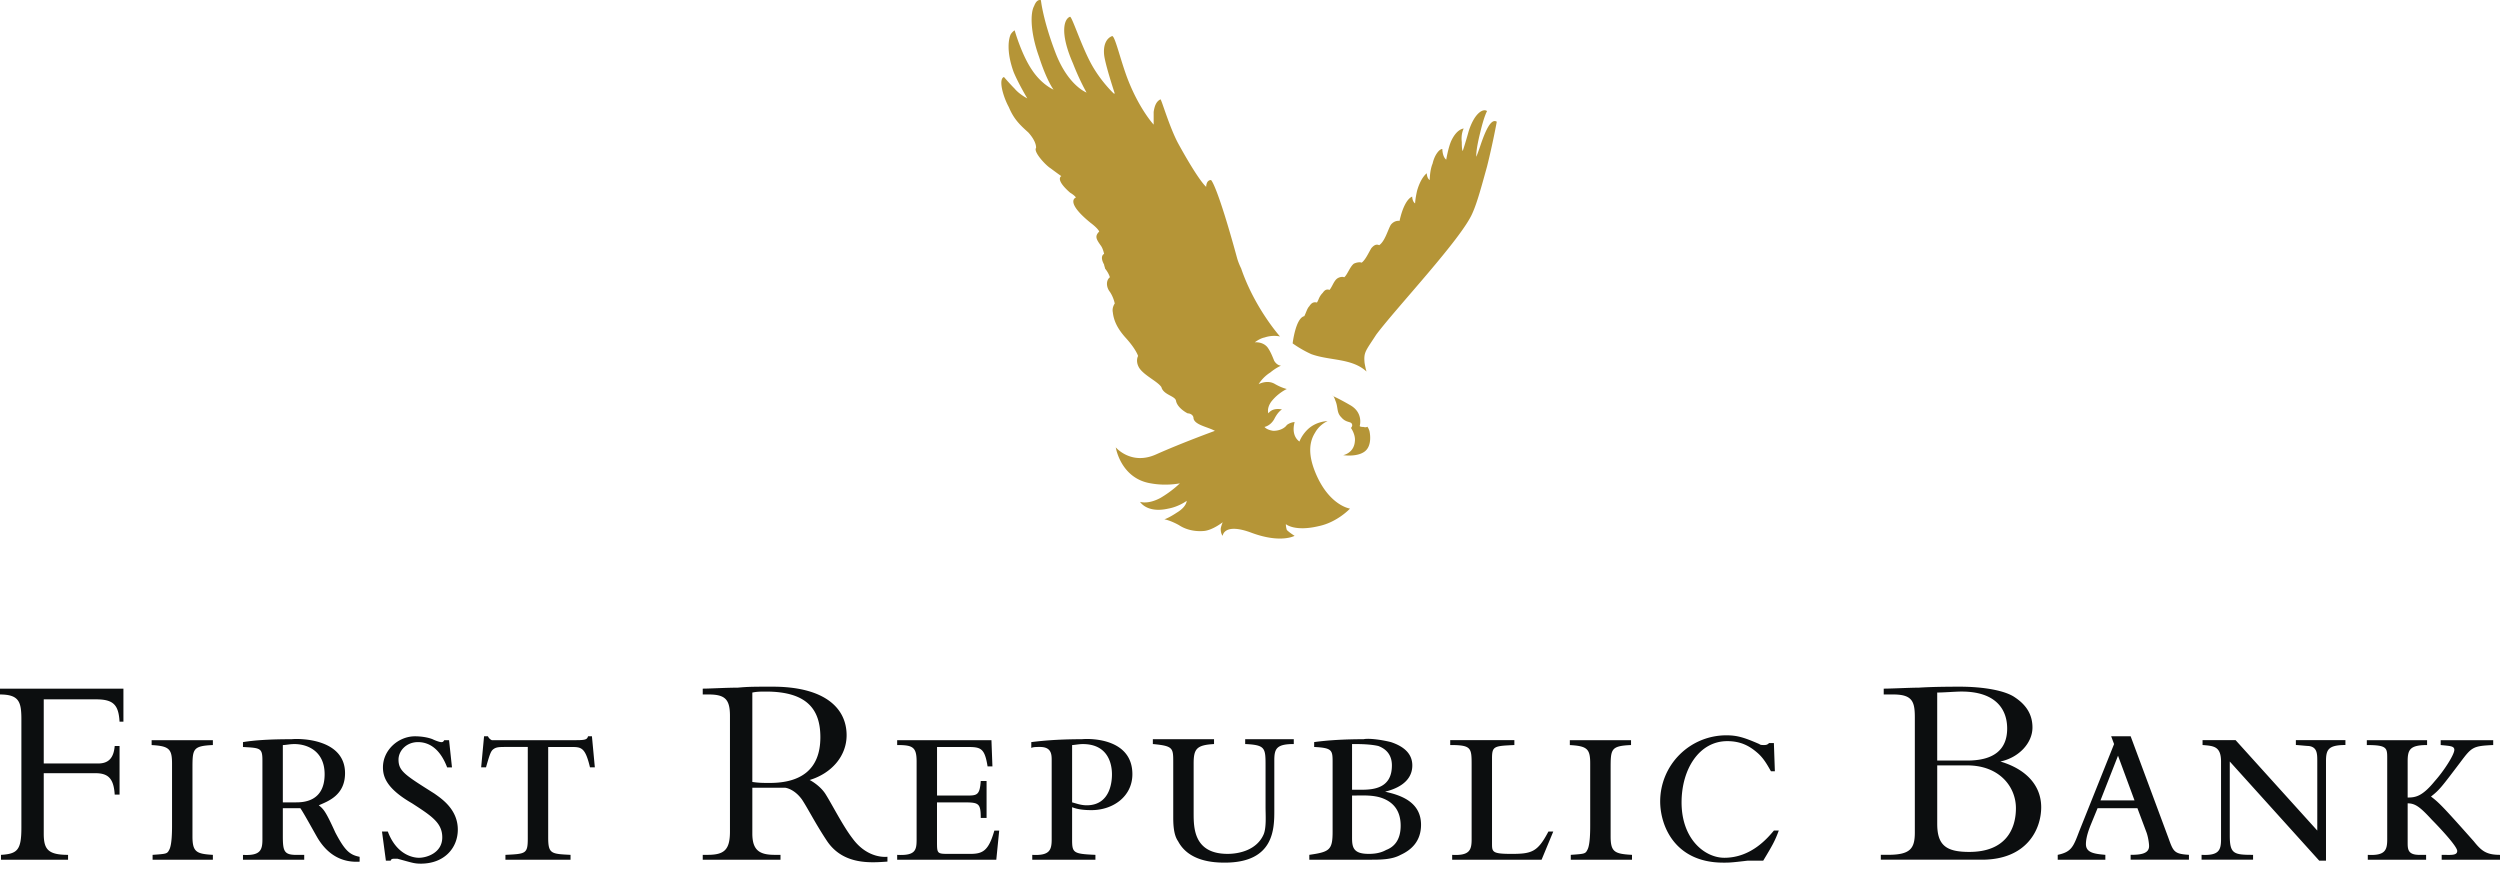
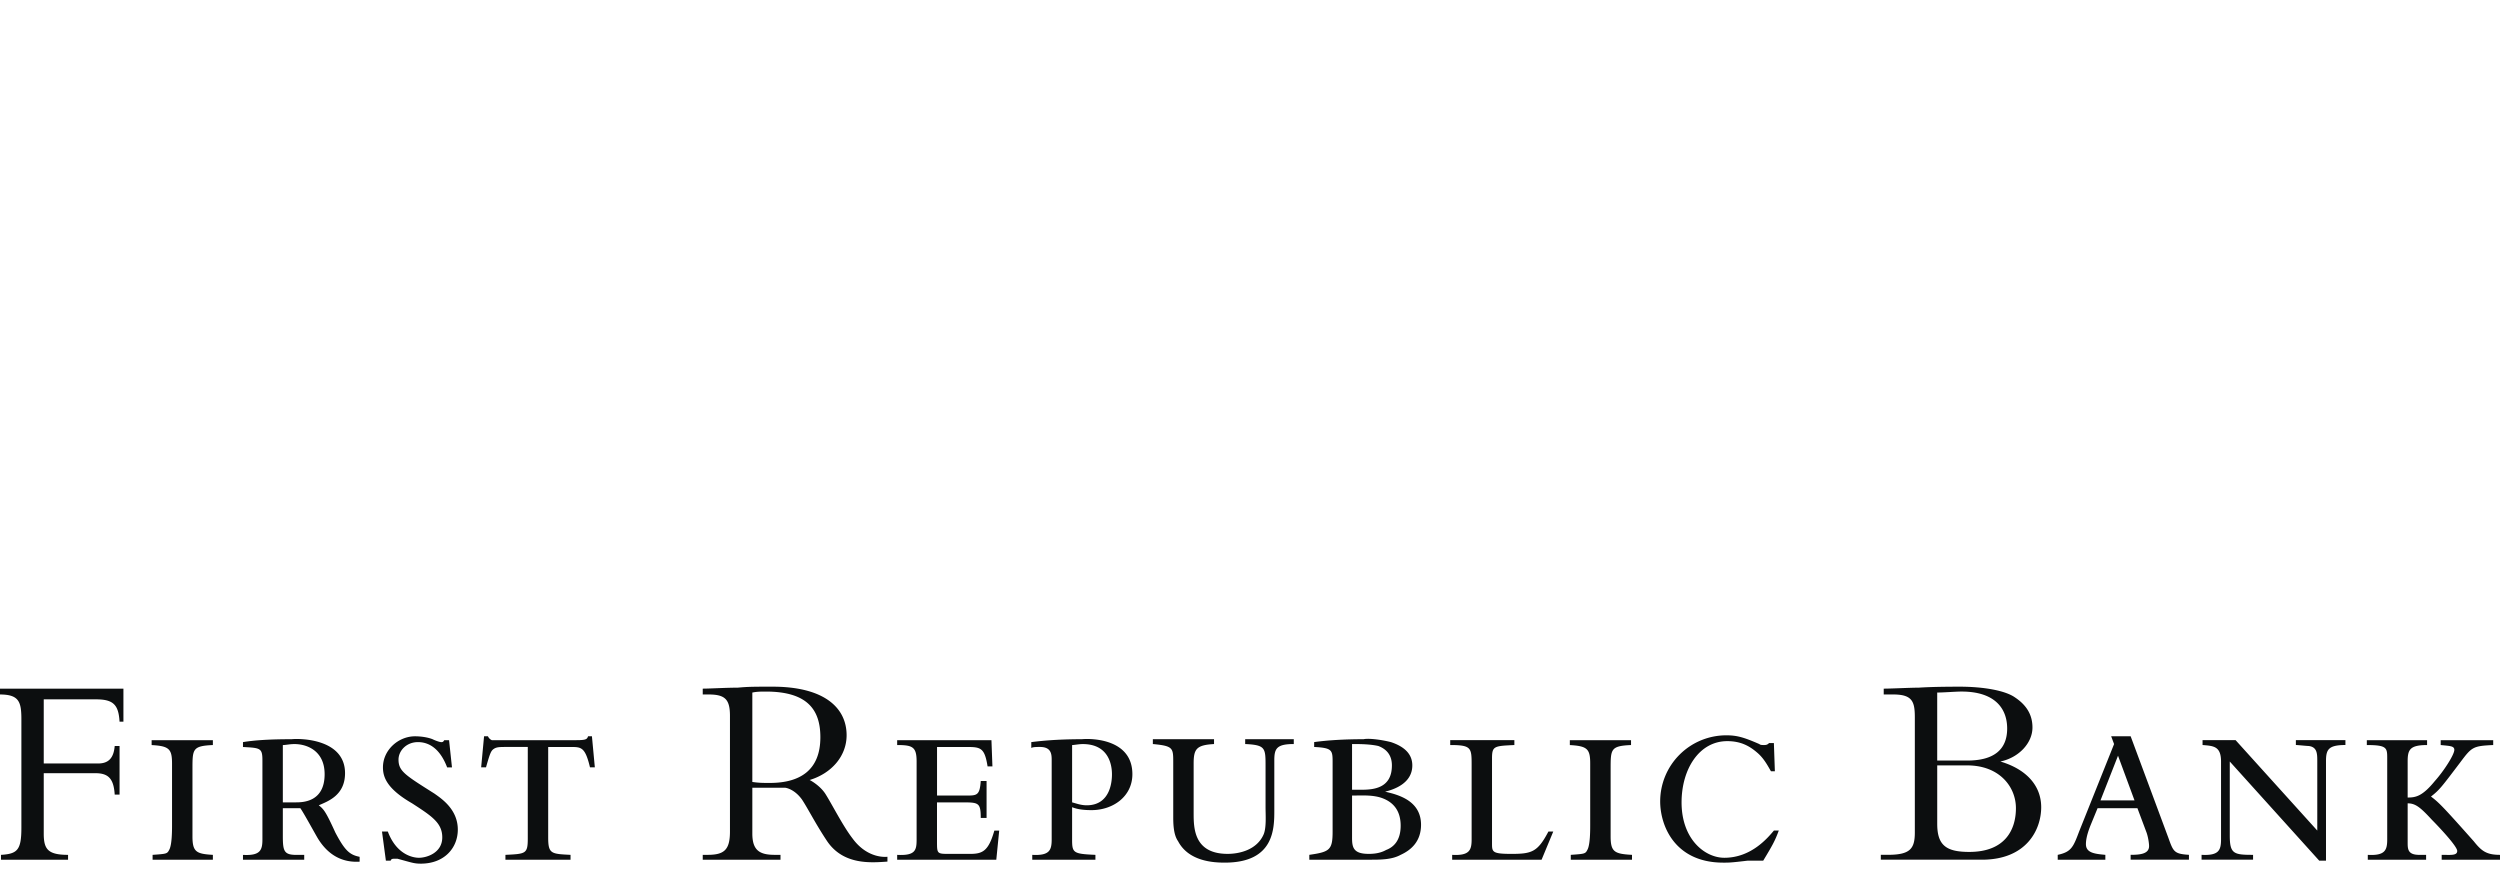
<svg xmlns="http://www.w3.org/2000/svg" width="135" height="47" fill="none">
  <path fill="#0C0E0F" fill-rule="evenodd" d="M6.456 42.908h-.262c-.053-.891-.368-1.156-1.05-1.156H2.362v3.256c0 .84.21 1.154 1.313 1.154v.263H.053v-.263c.892-.053 1.102-.262 1.102-1.469v-5.827c0-.945-.106-1.364-1.155-1.364v-.315h6.665v1.784h-.209c-.053-.891-.315-1.206-1.26-1.206H2.362v3.463h2.94c.577 0 .839-.315.892-.944h.262v2.624zm5.039-2.676c-1.102.053-1.102.21-1.102 1.311v3.623c0 .84.21.944 1.102.996v.263H8.24v-.263c.735-.053.787-.053.892-.262.158-.262.158-1.05.158-1.364V41.23c0-.787-.158-.944-1.102-.996v-.263h3.307v.262h-.001zm1.626-.158c.63-.105 1.47-.157 2.624-.157.526-.053 2.887 0 2.887 1.835 0 1.209-.944 1.523-1.417 1.734.262.21.368.315.893 1.47.524.997.786 1.207 1.312 1.312v.262c-.893.055-1.68-.315-2.257-1.258-.157-.263-.787-1.419-.944-1.628h-.946v1.47c0 .84.053 1.05.735 1.05h.42v.262h-3.307v-.262c.945.053 1.05-.262 1.05-.84v-4.252c0-.682-.105-.682-1.05-.734v-.264zm2.152 3.254h.683c.367 0 1.574 0 1.574-1.52 0-1.261-.945-1.628-1.627-1.628-.263 0-.473.053-.63.053v3.095zm9.134-1.89h-.262c-.316-.84-.84-1.364-1.575-1.364-.63 0-1.05.472-1.05.945 0 .63.367.84 1.942 1.837.367.263 1.26.84 1.26 1.943 0 .996-.736 1.838-1.995 1.838-.367 0-.473-.053-1.26-.264h-.21c-.104 0-.157.052-.157.104h-.262l-.21-1.573h.315c.472 1.258 1.365 1.416 1.68 1.416.42 0 1.26-.263 1.26-1.101 0-.787-.578-1.156-1.628-1.838-1.364-.787-1.575-1.416-1.575-1.943 0-.944.84-1.678 1.732-1.678.316 0 .683.053.946.157.104.053.368.158.472.158.053 0 .105 0 .158-.105h.262l.157 1.467zm1.732-1.679h.21a.41.41 0 00.209.21h4.567c.525 0 .578-.053.63-.21h.209l.157 1.678h-.262c-.262-1.1-.473-1.1-1.05-1.1h-1.207v4.88c0 .892.157.892 1.207.945v.263h-3.516v-.263c1.102-.053 1.207-.053 1.207-.891v-4.935h-1.102c-.42 0-.577 0-.734.105-.158.105-.21.262-.42.996h-.262l.157-1.678zm24.459 3.201h1.575c.578 0 .734 0 .787-.787h.315v1.996h-.315c0-.789-.105-.84-.891-.84h-1.471v2.1c0 .681 0 .681.683.681h1.103c.682 0 .996-.157 1.311-1.258h.262l-.157 1.573h-5.353v-.262c.997.053 1.05-.262 1.05-.84v-4.199c0-.787-.21-.892-1.05-.892v-.262h5.091l.053 1.416h-.262c-.158-.996-.367-1.049-1.101-1.049H50.6v2.623h-.002zm8.555 3.465h-3.411v-.263c.944.053 1.049-.262 1.049-.84V41.07c0-.315 0-.734-.63-.734-.21 0-.367 0-.471.053v-.315c.42-.053 1.313-.157 2.729-.157.577-.053 2.73 0 2.73 1.89 0 1.206-1.05 1.94-2.206 1.94-.471 0-.786-.053-1.049-.158v1.733c0 .734.053.787 1.259.84v.263zm-1.259-3.097c.21.053.472.158.787.158 1.365 0 1.365-1.47 1.365-1.679 0-.473-.157-1.627-1.575-1.627-.21 0-.472.053-.577.053v3.095zm7.664-3.411v.262c-.945.053-1.101.262-1.101 1.049v2.676c0 .79 0 2.205 1.836 2.205.631 0 1.575-.21 1.942-1.049.158-.367.105-1.05.105-1.47v-2.205c0-.997 0-1.154-1.1-1.207v-.262h2.624v.262c-.947 0-1.051.262-1.051.892v2.676c0 .998 0 2.836-2.677 2.836-.577 0-1.942-.055-2.519-1.156-.262-.367-.262-.996-.262-1.365v-2.887c0-.787 0-.891-1.101-.996v-.262h3.304zm5.406.157c.734-.105 1.68-.157 2.676-.157.21-.053.84 0 1.471.157.63.21 1.154.578 1.154 1.259 0 .998-1.05 1.313-1.469 1.418.682.157 1.94.471 1.94 1.785 0 .891-.524 1.363-1.1 1.625-.472.263-1.101.263-1.628.263h-3.305v-.263c1.1-.157 1.258-.262 1.258-1.258v-3.78c0-.63-.05-.735-.996-.787v-.262h-.001zm2.047 2.572h.525c.682 0 1.627-.105 1.627-1.313 0-.578-.315-.892-.736-1.05-.472-.104-.996-.104-1.416-.104v2.467zm0 2.572c0 .524.053.891.892.891.157 0 .577 0 .946-.21.42-.157.787-.524.787-1.31 0-.841-.42-1.26-.945-1.471-.526-.21-1.155-.158-1.68-.158v2.258zm8.765-5.249v.263c-1.101.053-1.207.053-1.207.734v4.567c0 .472 0 .577 1.05.577 1.102 0 1.417-.105 1.995-1.206h.262l-.63 1.52h-4.829v-.262c.945.053 1.051-.262 1.051-.84v-3.99c0-.944 0-1.1-1.156-1.1v-.263h3.464zm6.3.263c-1.102.053-1.102.21-1.102 1.311v3.623c0 .84.21.944 1.154.996v.263h-3.306v-.263c.734-.053.787-.053.892-.262.157-.262.157-1.05.157-1.364V41.23c0-.787-.157-.944-1.1-.996v-.263h3.305v.262zm7.767 1.418h-.21c-.157-.264-.366-.684-.733-.998-.422-.367-.894-.63-1.628-.63-1.522 0-2.467 1.521-2.467 3.306 0 1.995 1.26 2.992 2.31 2.992 1.47 0 2.362-1.101 2.677-1.47h.262c-.21.578-.367.84-.84 1.626h-.84c-.893.107-.998.107-1.313.107-2.624 0-3.411-1.995-3.411-3.308a3.57 3.57 0 013.568-3.568c.577 0 .944.105 1.785.472.053.053.157.053.262.053.158 0 .21-.053.262-.105h.263l.053 1.523zm7.558-2.89c0-.839-.104-1.258-1.154-1.258h-.526v-.315c.422 0 1.418-.053 1.89-.053.787-.053 1.942-.053 2.205-.053 1.313 0 2.467.21 2.991.578.631.42.946.944.946 1.626 0 .84-.735 1.627-1.733 1.837 1.418.42 2.205 1.314 2.205 2.467 0 1.209-.787 2.835-3.201 2.835h-5.46v-.263h.367c1.208 0 1.47-.315 1.47-1.206V38.76zm1.209 2.31h1.625c1.418 0 2.152-.577 2.152-1.73 0-1.052-.629-1.996-2.467-1.996-.315 0-.944.053-1.311.053v3.673h.001zm0 3.414c0 1.154.472 1.52 1.731 1.52 1.943 0 2.519-1.206 2.519-2.362 0-1.154-.891-2.31-2.625-2.31h-1.625v3.152zm10.445-4.725l2.047 5.51c.262.735.315.84 1.101.892v.263h-3.149v-.263c.524 0 .996-.053.996-.471 0-.158-.053-.525-.157-.787l-.472-1.26h-2.152l-.367.893c-.105.262-.262.682-.262 1.049 0 .471.471.524 1.049.577v.263h-2.572v-.263c.734-.157.84-.42 1.155-1.258l1.888-4.724-.157-.42h1.052v-.001zm-1.629 3.463h1.838l-.891-2.414-.947 2.414zm7.297-3.253l4.41 4.882v-3.728c0-.42 0-.787-.472-.84-.105 0-.579-.052-.684-.052v-.263h2.676v.263c-.944 0-1.049.262-1.049.891v5.353h-.367l-4.829-5.353v3.99c0 .996.209 1.05 1.258 1.05v.262h-2.781v-.263c.946.053 1.051-.262 1.051-.84v-4.199c0-.84-.42-.84-.998-.891v-.263h1.785v.001zm13.91 0v.263c-1.103.053-1.156.104-1.785.944-.996 1.313-1.103 1.47-1.575 1.838.419.315.631.524 2.309 2.414.42.525.682.734 1.418.734v.263h-3.149v-.263c.472 0 .839.053.839-.21 0-.262-1.05-1.363-1.365-1.68-.629-.682-.891-.891-1.311-.891v2.1c0 .367 0 .682.629.682h.367v.262h-3.149v-.262c.944.053 1.049-.262 1.049-.84v-4.356c0-.578 0-.734-1.101-.734v-.263h3.254v.263c-.944 0-1.049.262-1.049.891v1.943c.42 0 .787-.053 1.469-.892.473-.524 1.051-1.418 1.051-1.68 0-.21-.21-.21-.736-.262v-.263h2.835zm-94.007 5.04c0 .89.367 1.153 1.206 1.153h.315v.263h-4.199v-.263h.262c.893 0 1.208-.262 1.208-1.258v-6.248c0-.891-.262-1.154-1.155-1.154h-.315v-.315c.368 0 1.26-.053 1.89-.053.577-.053.891-.053 1.889-.053 2.729 0 3.99 1.102 3.99 2.625 0 1.101-.787 2.046-1.995 2.414 0 0 .525.263.84.735.368.577.945 1.733 1.47 2.414.84 1.154 1.89.996 1.89.996v.262c-.84.055-2.362.212-3.255-1.1-.63-.945-1.049-1.786-1.364-2.257-.42-.578-.892-.63-.892-.63h-1.785v2.468zm0-2.783c.367.053.577.053.944.053 1.627 0 2.73-.684 2.73-2.467 0-1.418-.63-2.467-2.94-2.467-.262 0-.472 0-.734.053v4.828z" clip-rule="evenodd" />
-   <path fill="#B59537" fill-rule="evenodd" d="M72.427 22.531c-.262-.262-.157-.524-.315-.893-.105-.315-.157-.262-.157-.262s.367.157.997.526c.682.42.472 1.101.472 1.101s0 .053.21.053c.157.053.262-.053.21 0 .052.053.104.21.104.21s.21.84-.315 1.155c-.42.262-1.102.158-1.102.158s.577-.105.63-.736c.053-.367-.21-.734-.21-.734s.106-.105.053-.21c-.052-.158-.315-.053-.577-.368zM59.672 14.5c.21.262.262.473.262.473-.21.157-.21.524 0 .787.21.316.262.63.262.63s-.157.21-.104.472c.052.473.262.893.682 1.365.577.63.683.997.683.997s-.158.262.053.63c.262.42.997.735 1.206 1.05.106.419.735.47.788.733.053.317.42.578.63.684.158 0 .315.105.315.262.053.367.788.472 1.155.683 0 0-1.732.629-3.15 1.26-1.363.63-2.203-.369-2.203-.369s.262 1.68 1.889 1.943c.84.157 1.574 0 1.574 0s-.42.42-1.05.788c-.682.367-1.102.21-1.102.21s.368.629 1.523.367c.578-.105.997-.42.997-.42s0 .315-.524.63c-.473.314-.682.366-.682.366s.315.053.787.315c.315.21.786.367 1.365.315.471-.052.997-.471.997-.471s-.106.262-.106.367c0 .262.106.367.106.367s.053-.734 1.575-.158c1.574.578 2.309.158 2.309.158s-.262-.158-.42-.315c-.053-.158-.053-.316-.053-.316s.473.42 1.785.105c.998-.21 1.68-.944 1.68-.944s-1.155-.158-1.89-1.995c-.42-1.05-.262-1.68 0-2.1.262-.472.683-.63.683-.63s-.63 0-1.102.472c-.315.315-.42.63-.42.63s-.472-.263-.262-1.05c0 0-.21 0-.42.158-.105.157-.367.315-.735.315-.368-.053-.472-.21-.472-.21s.315-.053.524-.42c.21-.42.42-.524.42-.524s-.21-.053-.42 0a.569.569 0 00-.315.21s-.106-.263.157-.63c.368-.474.84-.684.84-.684s-.262-.053-.63-.262c-.419-.262-.892 0-.892 0s.21-.367.63-.63c.315-.262.578-.367.578-.367s-.21 0-.368-.263c-.105-.262-.21-.524-.367-.735-.262-.315-.682-.262-.682-.262s.262-.21.525-.262c.472-.158.84-.053.84-.053s-1.365-1.523-2.1-3.674a3.586 3.586 0 01-.21-.524c-1.102-4.042-1.417-4.252-1.417-4.252-.263 0-.263.367-.263.367s-.368-.262-1.521-2.362c-.473-.892-.893-2.362-.946-2.362-.21.105-.315.315-.368.683v.682s-.735-.787-1.364-2.362c-.42-1.05-.735-2.519-.892-2.414-.263.106-.473.42-.42.997.053.526.577 2.1.577 2.1h-.054s-.736-.682-1.26-1.679c-.525-.997-.997-2.467-1.102-2.467-.315.105-.577.84.158 2.519.367.944.734 1.575.734 1.575s-.997-.368-1.679-2.152C56.314 1.062 56.21.012 56.21.012s-.21-.105-.368.315c-.21.367-.21 1.417.263 2.73.42 1.311.787 1.784.787 1.784s-.63-.262-1.155-1.05c-.578-.84-.945-2.152-.945-2.152s-.105.053-.21.21c-.105.21-.262.893.157 2.048.263.63.736 1.417.736 1.417s-.42-.21-.683-.525c-.262-.262-.577-.63-.577-.63-.315.105-.053 1.05.262 1.626.263.63.578.945 1.05 1.365.472.524.42.84.42.84-.157.209.526.944.788 1.101.42.315.577.42.577.42s-.367.158.473.893c.262.157.315.262.315.262s-.63.21.787 1.364c.42.315.472.473.472.473-.262.262-.157.42.105.788.105.157.158.42.158.42s-.263.104 0 .577c-.001.054.05.16.05.212zM70.8 19.12c.997.367 2.204.21 2.992.944 0 0-.052-.157-.105-.472-.053-.578.053-.63.63-1.523 1.102-1.47 4.619-5.196 5.196-6.562.263-.577.525-1.574.788-2.519.315-1.26.525-2.414.525-2.414-.316-.21-.63.525-.893 1.312-.106.316-.21.579-.21.579s-.052-.263.21-1.313c.21-.892.368-1.154.368-1.154-.21-.158-.683.104-.997 1.102-.158.577-.315 1.05-.315 1.05s-.053 0-.053-.473c-.053-.472.105-.735.105-.735s-.368 0-.682.682c-.158.368-.263.997-.263.997-.21-.157-.21-.577-.21-.577-.157 0-.419.315-.525.787-.156.367-.156.892-.156.892-.159-.104-.159-.367-.159-.367s-.315.21-.524.945c-.106.472-.106.683-.106.683-.157-.105-.157-.368-.157-.368-.263.104-.525.577-.683 1.312 0 0-.262-.053-.471.21-.158.263-.316.893-.63 1.103-.21-.105-.368.105-.42.157-.158.262-.316.63-.526.787-.105-.053-.315 0-.42.053-.21.157-.367.63-.524.735-.105-.053-.315 0-.42.104-.158.158-.21.368-.367.578-.158-.053-.262 0-.368.157-.21.21-.21.367-.315.525-.21-.053-.315.053-.42.21-.105.105-.158.315-.262.525-.473.105-.63 1.47-.63 1.47s.42.315.997.577z" clip-rule="evenodd" />
</svg>